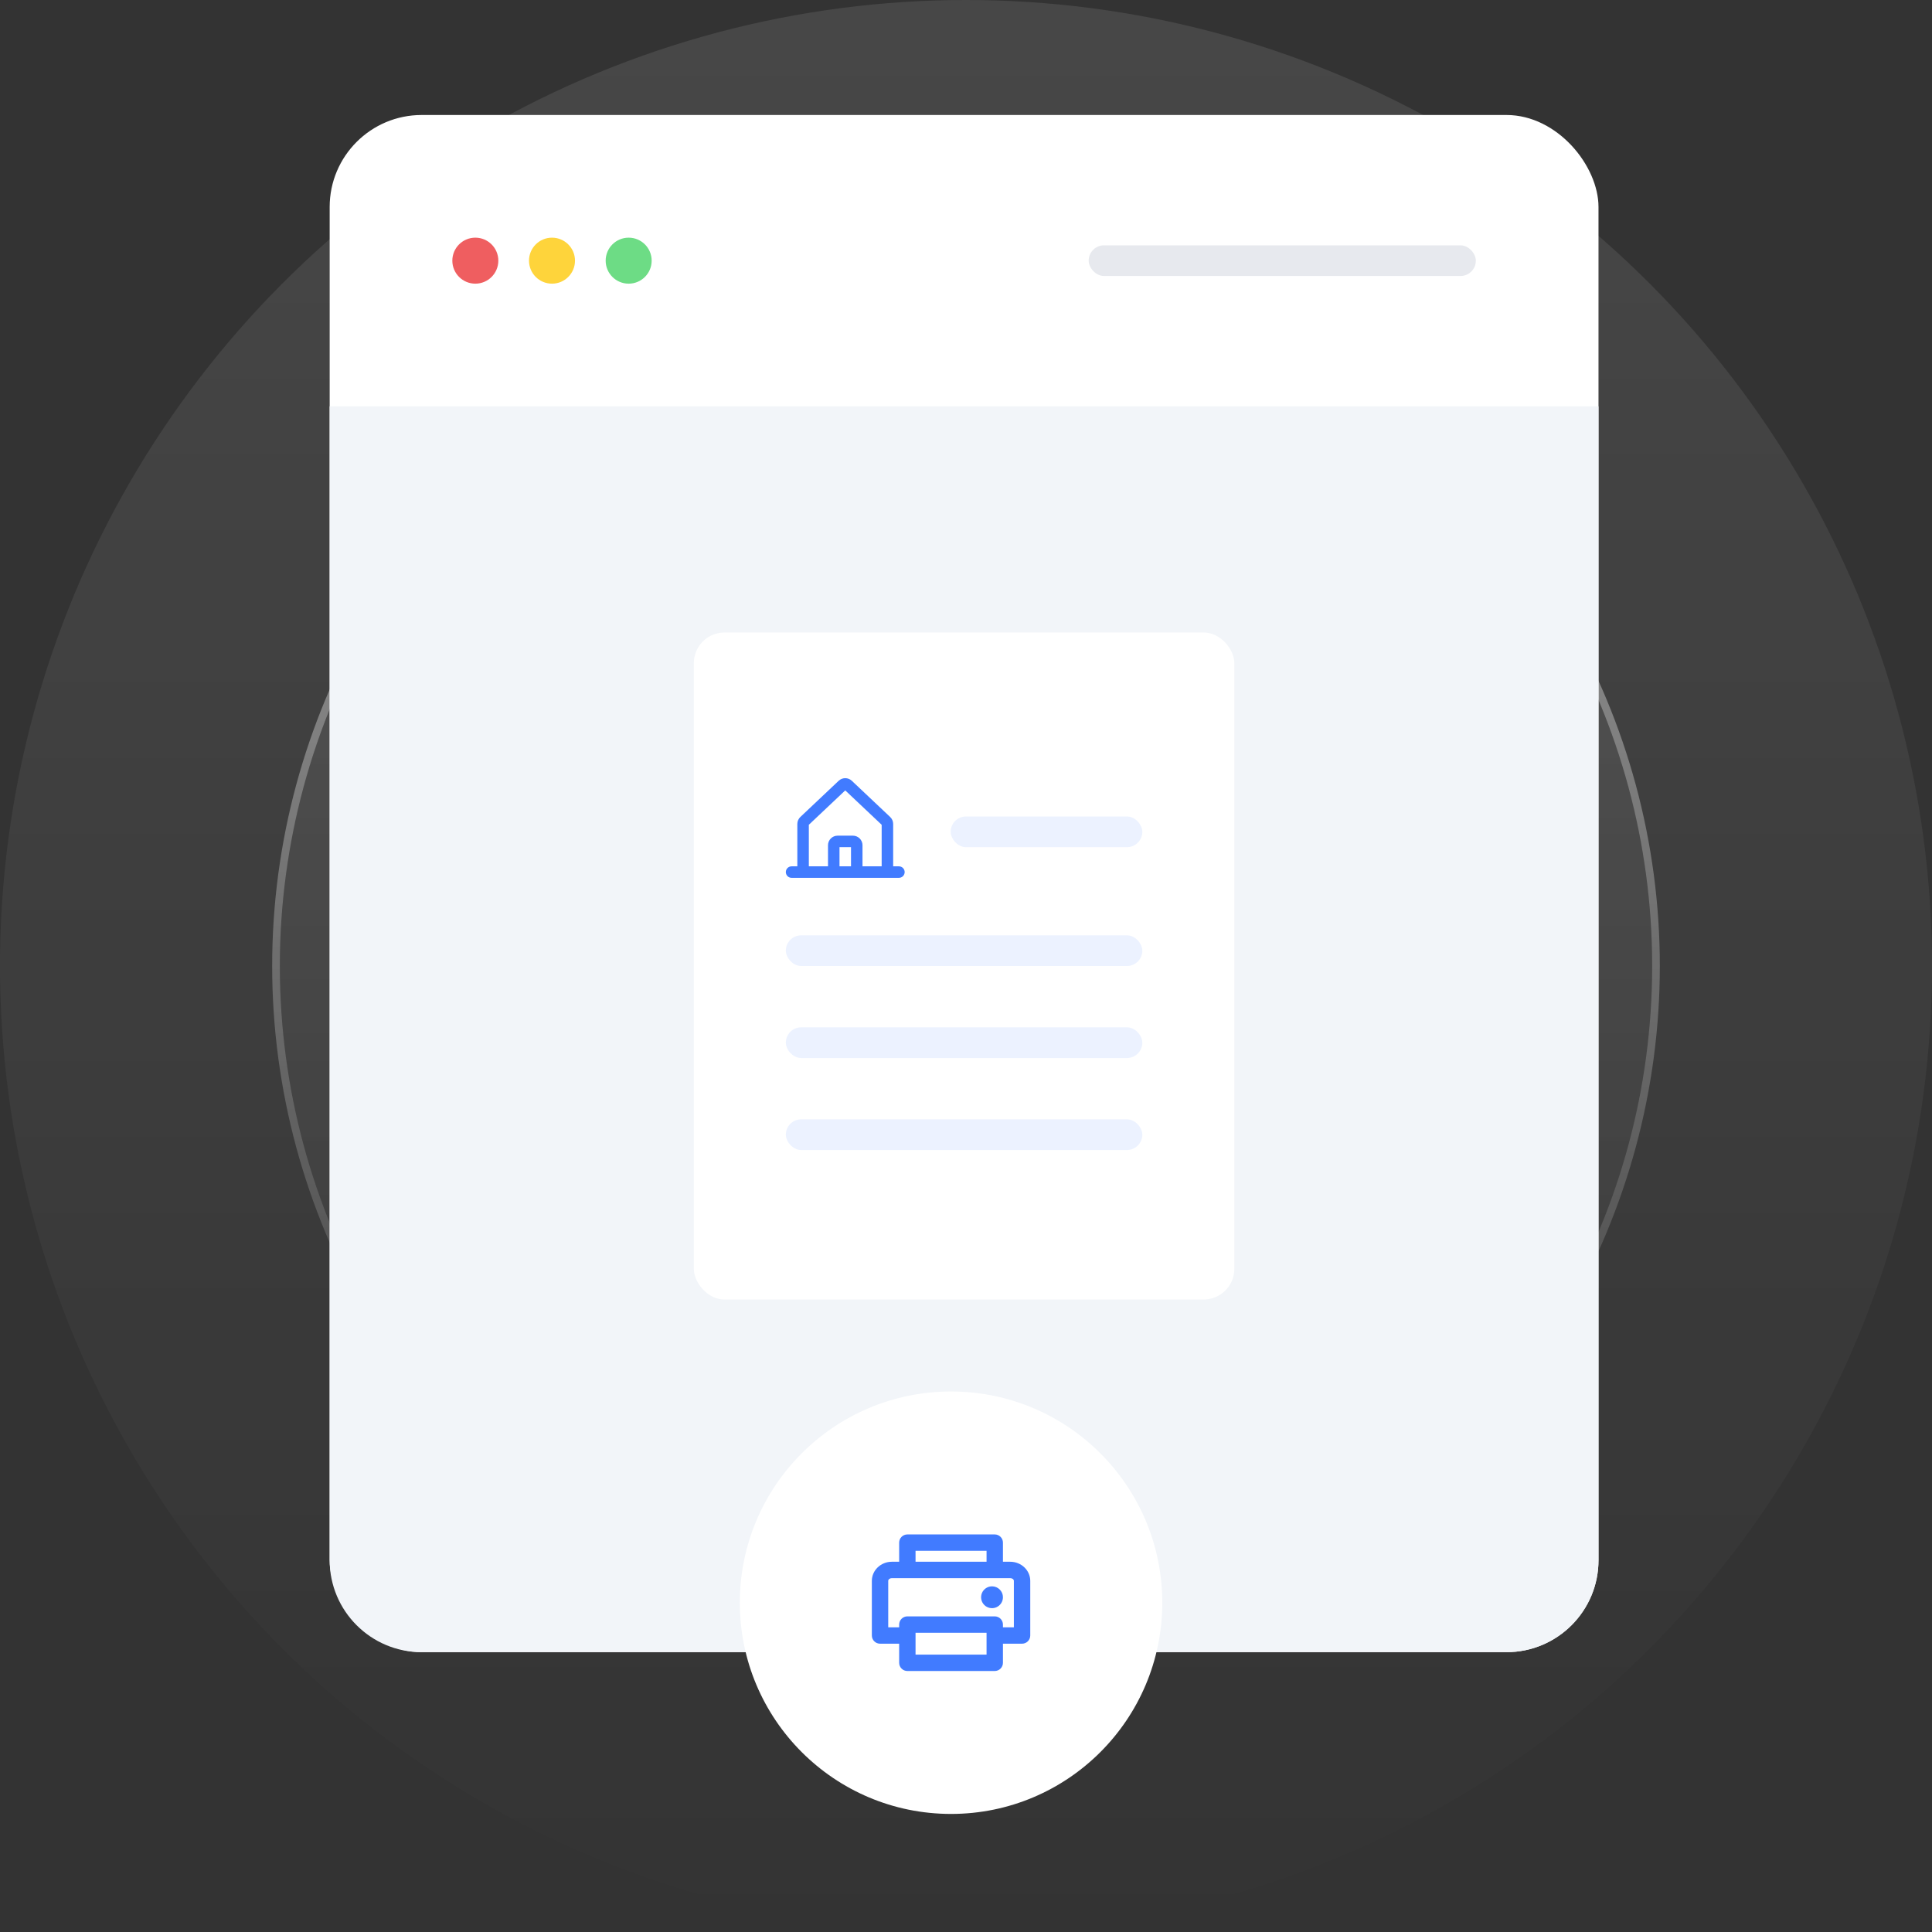
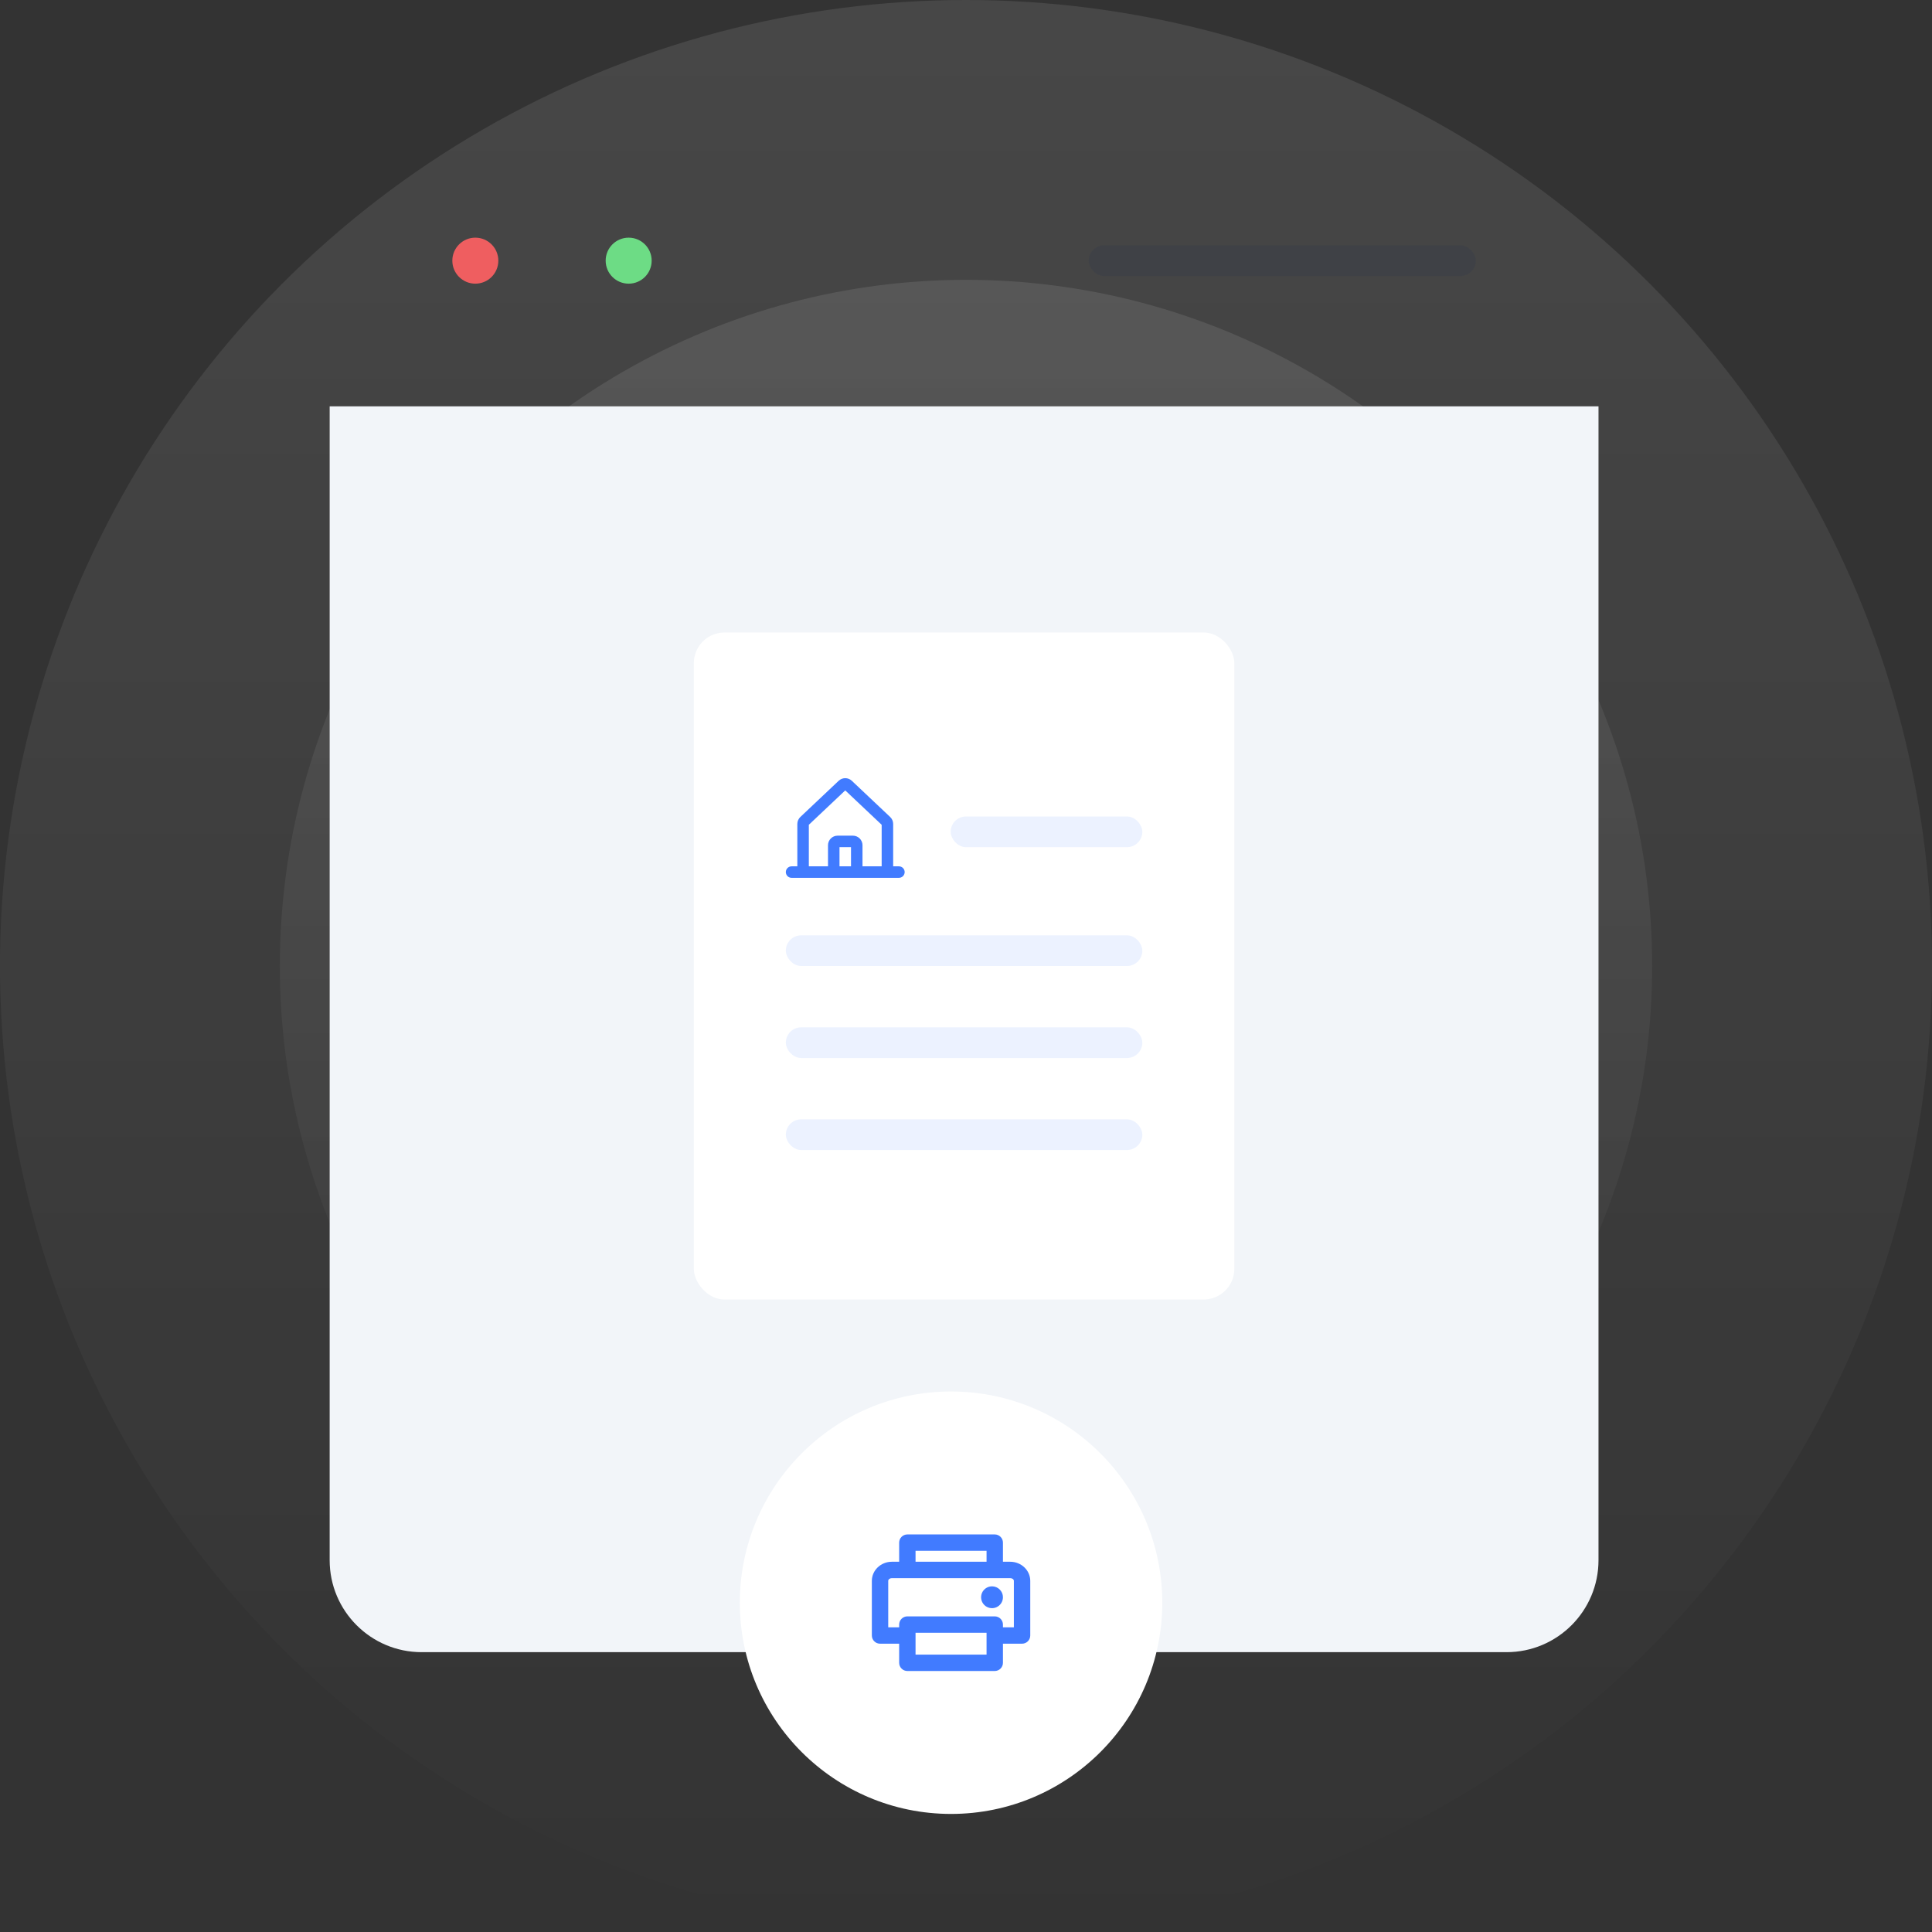
<svg xmlns="http://www.w3.org/2000/svg" width="504" height="504" viewBox="0 0 504 504" fill="none">
  <rect x="0" y="0" width="504" height="504" fill="#333333" stroke="none" />
  <circle cx="252" cy="252" r="252" fill="url(#paint0_linear_1247_292)" fill-opacity="0.1" />
  <circle cx="252" cy="252" r="179" fill="url(#paint1_linear_1247_292)" fill-opacity="0.1" />
-   <circle cx="252" cy="252" r="180" stroke="url(#paint2_linear_1247_292)" stroke-opacity="0.5" stroke-width="2" />
-   <rect x="86" y="30" width="331" height="401" rx="24" fill="white" />
  <path d="M86 106H417V407C417 420.255 406.255 431 393 431H110C96.745 431 86 420.255 86 407V106Z" fill="#F2F5F9" />
  <circle cx="124" cy="68" r="6" fill="#EF5E60" />
-   <circle cx="144" cy="68" r="6" fill="#FED43B" />
  <circle cx="164" cy="68" r="6" fill="#6DDC85" />
  <rect opacity="0.1" x="284" y="64" width="101" height="8" rx="4" fill="#0A2156" />
  <rect x="181" y="165" width="141" height="174" rx="8" fill="white" />
  <rect opacity="0.1" x="248" y="213" width="50" height="8" rx="4" fill="#417BFF" />
  <rect opacity="0.1" x="205" y="244" width="93" height="8" rx="4" fill="#417BFF" />
  <rect opacity="0.1" x="205" y="268" width="93" height="8" rx="4" fill="#417BFF" />
  <rect opacity="0.1" x="205" y="292" width="93" height="8" rx="4" fill="#417BFF" />
  <path d="M234.5 226H233V214.944C232.999 214.599 232.928 214.257 232.789 213.941C232.651 213.625 232.448 213.341 232.195 213.106L222.201 203.673L222.181 203.654C221.722 203.234 221.122 203 220.499 203C219.877 203 219.277 203.234 218.818 203.654L218.796 203.673L208.805 213.106C208.552 213.341 208.349 213.625 208.211 213.941C208.072 214.257 208.001 214.599 208 214.944V226H206.5C206.102 226 205.721 226.158 205.439 226.439C205.158 226.721 205 227.102 205 227.5C205 227.898 205.158 228.28 205.439 228.561C205.721 228.842 206.102 229 206.5 229H234.5C234.898 229 235.279 228.842 235.561 228.561C235.842 228.28 236 227.898 236 227.5C236 227.102 235.842 226.721 235.561 226.439C235.279 226.158 234.898 226 234.5 226ZM211 215.16L220.5 206.191L230 215.16V226H225V220.5C225 220.172 224.935 219.847 224.81 219.543C224.684 219.24 224.5 218.965 224.268 218.732C224.036 218.5 223.76 218.316 223.457 218.19C223.153 218.065 222.828 218 222.5 218H218.5C217.837 218 217.201 218.264 216.732 218.732C216.263 219.201 216 219.837 216 220.5V226H211V215.16ZM222 226H219V221H222V226Z" fill="#417BFF" />
  <circle cx="248.1" cy="418.1" r="55.1" fill="white" />
  <path d="M263.538 407.413H261.638V402.425C261.638 401.858 261.412 401.315 261.011 400.914C260.611 400.513 260.067 400.288 259.5 400.288H236.7C236.133 400.288 235.589 400.513 235.189 400.914C234.788 401.315 234.563 401.858 234.563 402.425V407.413H232.662C229.782 407.413 227.438 409.65 227.438 412.4V426.65C227.438 427.217 227.663 427.761 228.064 428.162C228.464 428.562 229.008 428.788 229.575 428.788H234.563V433.775C234.563 434.342 234.788 434.886 235.189 435.287C235.589 435.687 236.133 435.913 236.7 435.913H259.5C260.067 435.913 260.611 435.687 261.011 435.287C261.412 434.886 261.638 434.342 261.638 433.775V428.788H266.625C267.192 428.788 267.736 428.562 268.136 428.162C268.537 427.761 268.763 427.217 268.763 426.65V412.4C268.763 409.65 266.418 407.413 263.538 407.413ZM238.838 404.563H257.363V407.413H238.838V404.563ZM257.363 431.638H238.838V425.938H257.363V431.638ZM264.488 424.513H261.638V423.8C261.638 423.233 261.412 422.69 261.011 422.289C260.611 421.888 260.067 421.663 259.5 421.663H236.7C236.133 421.663 235.589 421.888 235.189 422.289C234.788 422.69 234.563 423.233 234.563 423.8V424.513H231.713V412.4C231.713 412.014 232.147 411.688 232.662 411.688H263.538C264.053 411.688 264.488 412.014 264.488 412.4V424.513ZM261.638 416.675C261.638 417.239 261.47 417.79 261.157 418.258C260.844 418.727 260.399 419.092 259.878 419.308C259.357 419.524 258.784 419.58 258.231 419.47C257.679 419.36 257.171 419.089 256.772 418.69C256.374 418.292 256.102 417.784 255.992 417.231C255.882 416.678 255.939 416.105 256.154 415.584C256.37 415.064 256.735 414.619 257.204 414.305C257.673 413.992 258.224 413.825 258.788 413.825C259.543 413.825 260.268 414.125 260.803 414.66C261.337 415.194 261.638 415.919 261.638 416.675Z" fill="#417BFF" />
  <defs>
    <linearGradient id="paint0_linear_1247_292" x1="252" y1="0" x2="252" y2="504" gradientUnits="userSpaceOnUse">
      <stop stop-color="white" />
      <stop offset="1" stop-color="white" stop-opacity="0" />
    </linearGradient>
    <linearGradient id="paint1_linear_1247_292" x1="252" y1="73" x2="252" y2="431" gradientUnits="userSpaceOnUse">
      <stop stop-color="white" />
      <stop offset="1" stop-color="white" stop-opacity="0" />
    </linearGradient>
    <linearGradient id="paint2_linear_1247_292" x1="252" y1="73" x2="252" y2="431" gradientUnits="userSpaceOnUse">
      <stop stop-color="white" />
      <stop offset="1" stop-color="white" stop-opacity="0" />
    </linearGradient>
  </defs>
</svg>